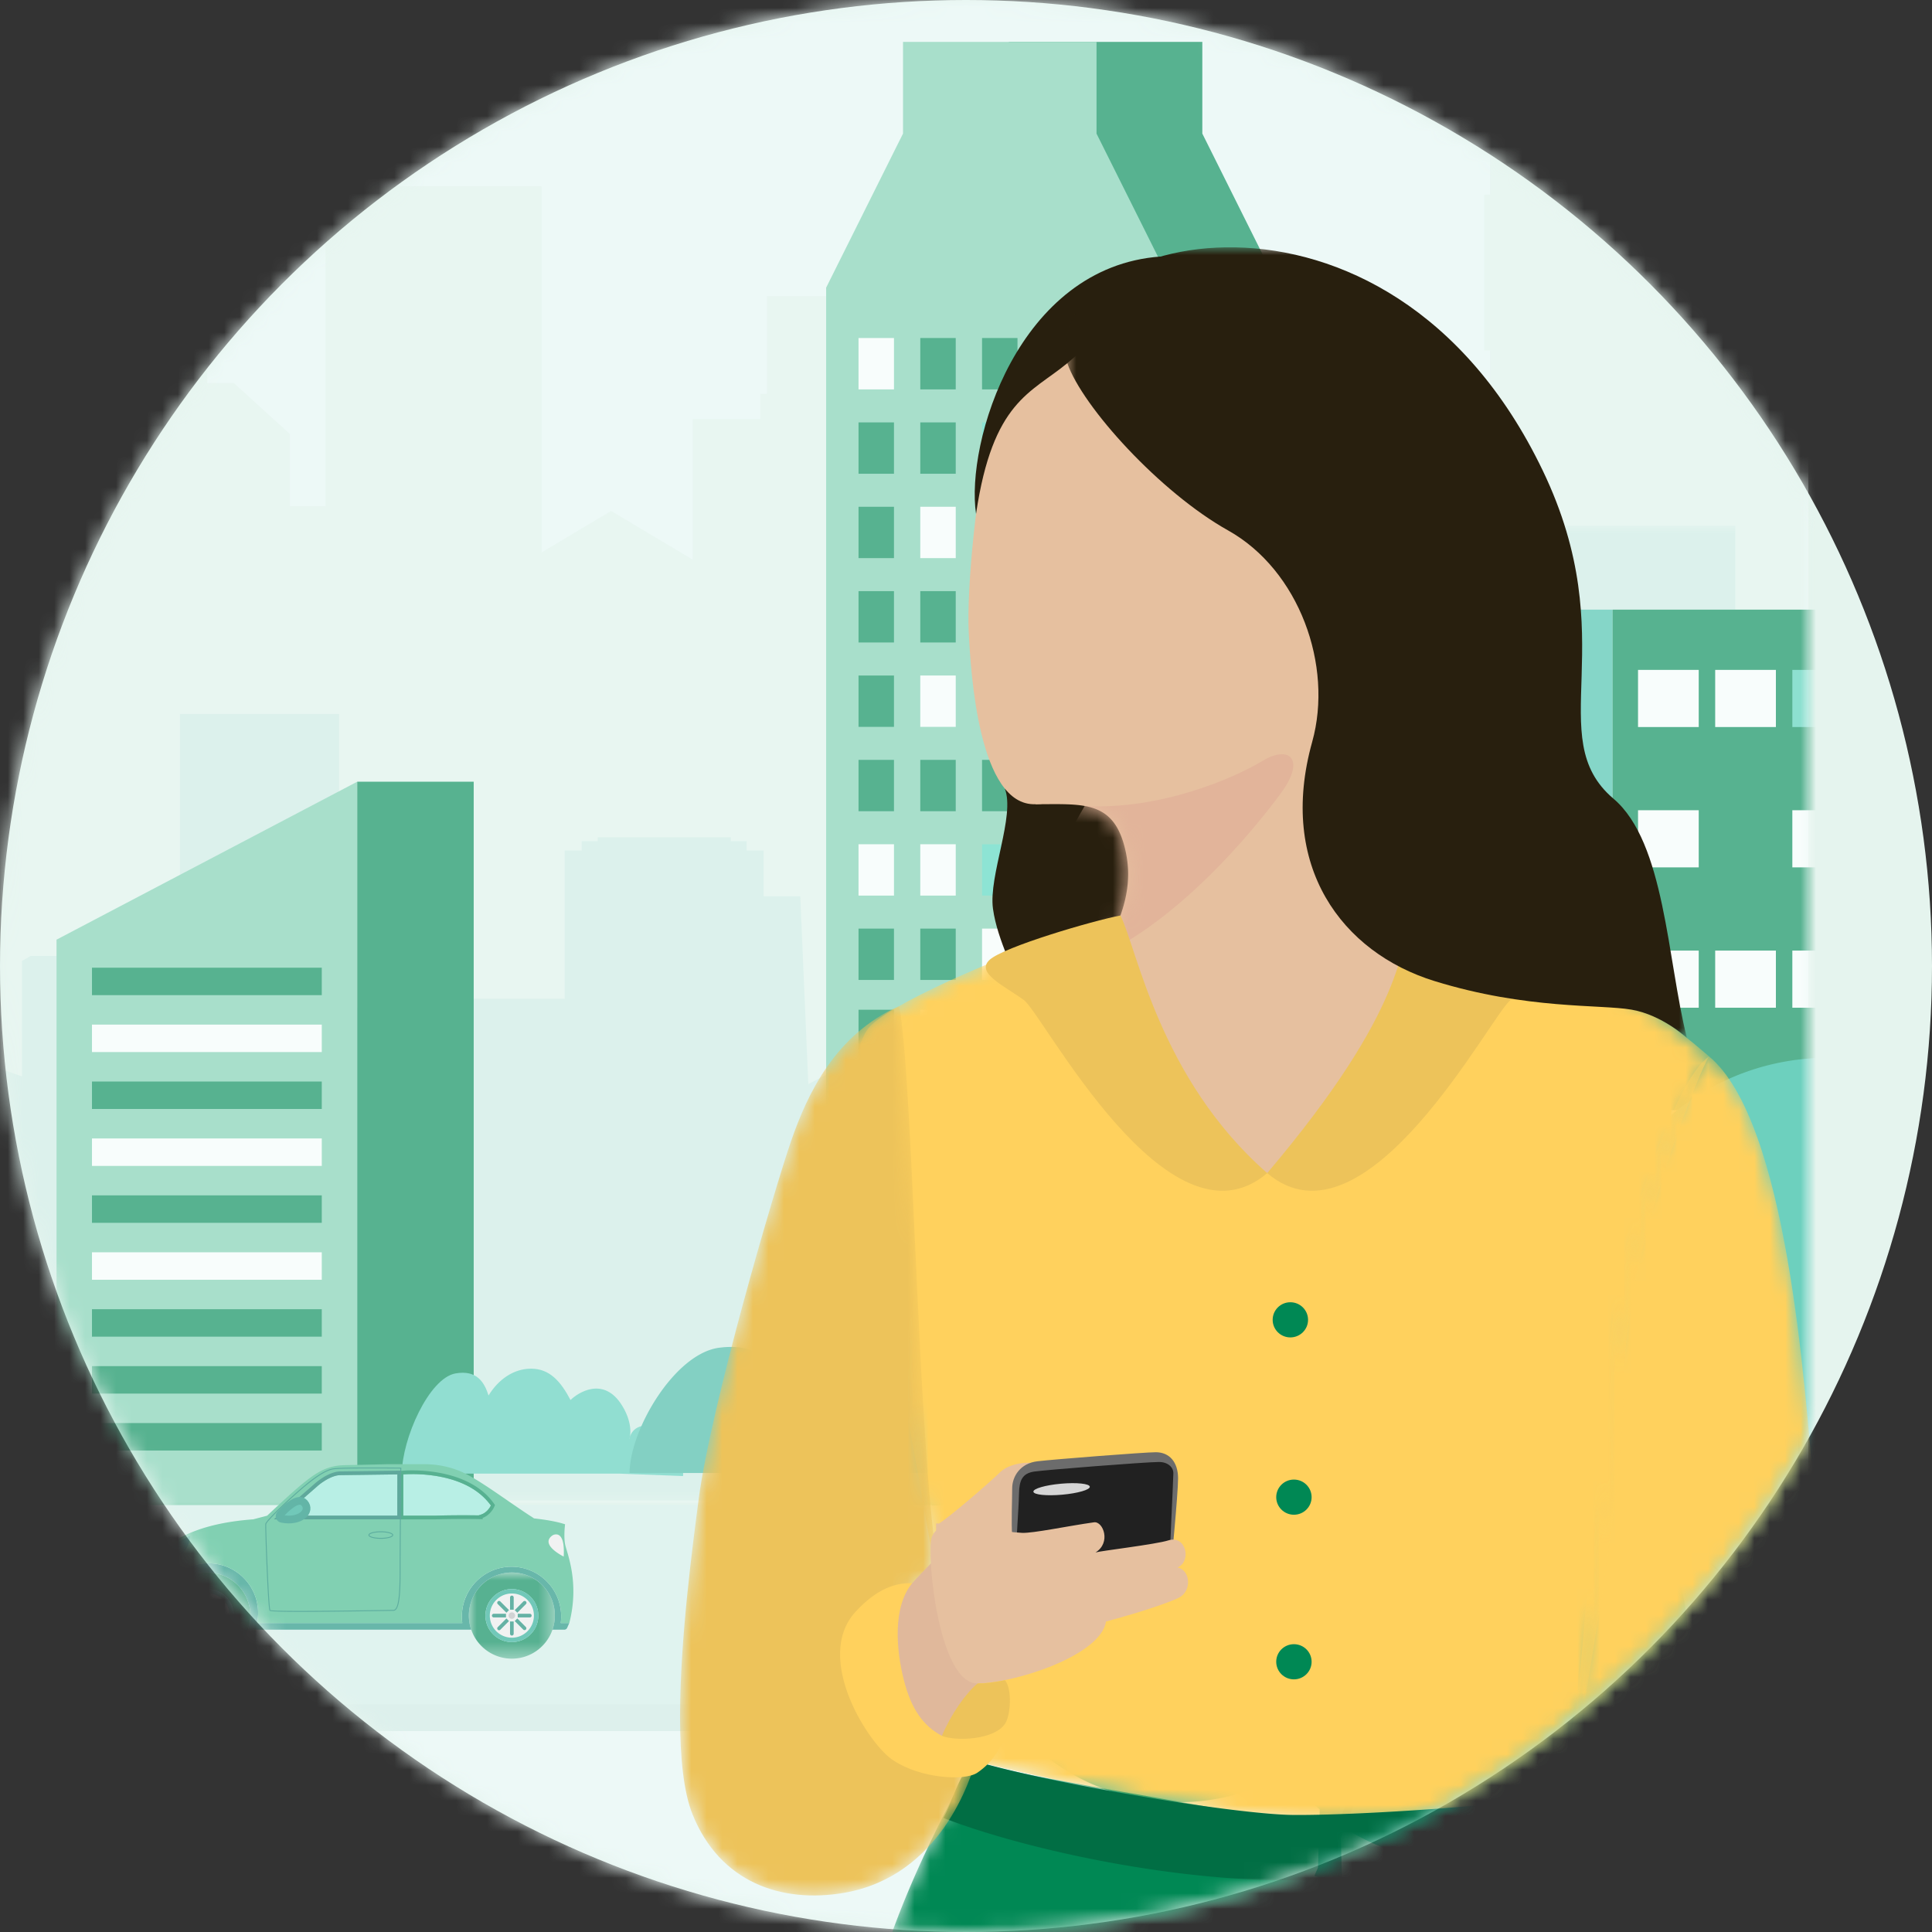
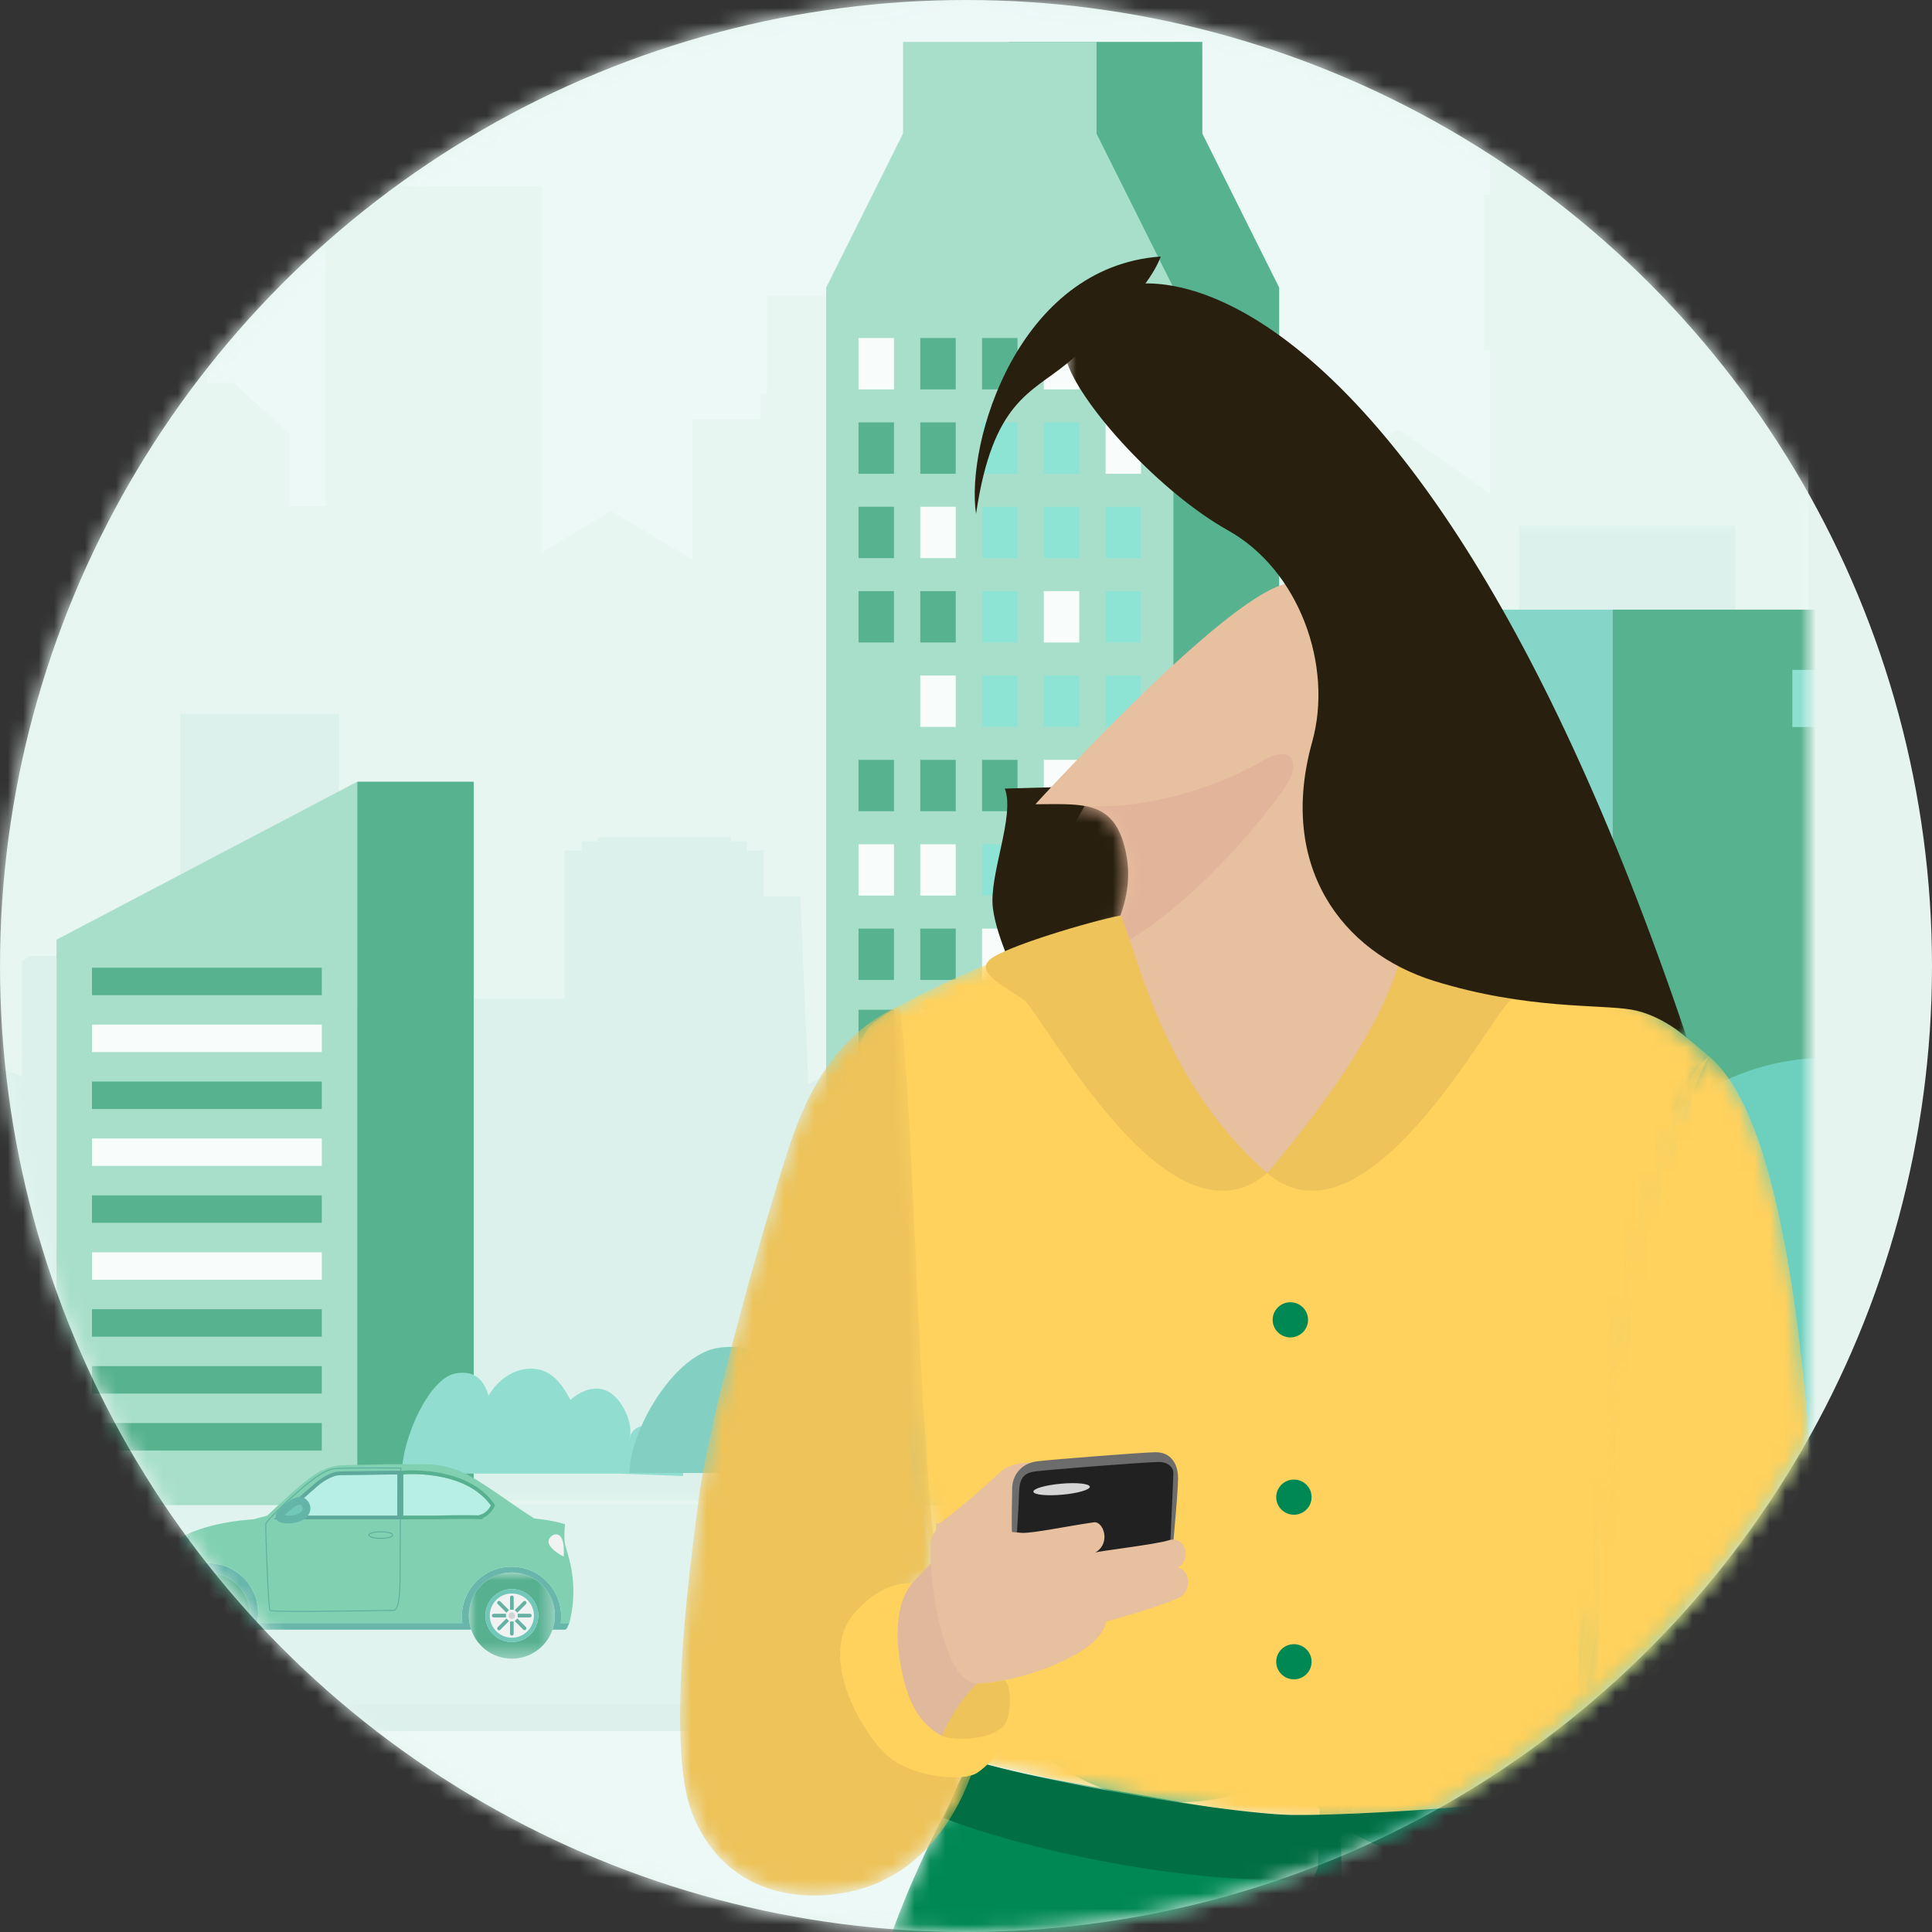
<svg xmlns="http://www.w3.org/2000/svg" xmlns:xlink="http://www.w3.org/1999/xlink" width="125" height="125" viewBox="0 0 125 125">
  <rect x="0" y="0" width="125" height="125" fill="#333333" stroke="none" />
  <defs>
    <path id="ysyt1jir0c" d="M0 0h312v165H0z" />
    <path id="o6itwuhcze" d="M0 0h470.747v63.373H0z" />
    <path id="b0rg62fczg" d="M0 0h5.562v5.575H0z" />
    <path d="M1.675 27.885c-.59 6.436-1.767 29.349-1.67 33.151.1 3.803.688 17.843.688 19.306 2.061.195 10.994.195 10.994.195-.098-5.168 4.103-25.769 5.006-28.861 1.728-5.918.55-7.673.255-10.208-.294-2.535-1.924-24.015-2.709-27.428C13.454 10.628 10.705 1.56 8.448 0 3.37 4.222 2.263 21.45 1.675 27.885" id="lm25ti3hri" />
    <path d="M14.037 1.166C9.914 2.043 5.202 4.578 0 9.063c.59.878 5.399 12.48 5.497 20.866.098 8.385 2.746 20.965 3.433 26.816 1.767.78 12.862 2.24 17.77 1.752 4.908-.488 15.901-2.535 21.006-3.9 1.178-4.486 6.479-35.978 7.166-39.683.687-3.706.465-6.817-.687-7.898-1.767-1.658-9.522-4.973-14.136-6.338C38.394.188 35.111 0 31.39 0 24.733 0 16.68.603 14.036 1.166" id="h1owjxixlk" />
    <path d="M12.366.144c-2.618 1.82-2.591 3.507-2.46 5.328.13 1.82-.68 8.713-1.074 10.663-.408 2.028-3.165 3.875-4.696 5.026-.898.676-2.11 1.07-2.945 1.738-4.715 3.774 5.943 12.256 8.204 14.205 1.046.902 2.284 1.836 3.66 1.675.479-.055.906-.239 1.297-.51.337-.235.745-.313 1.127-.475a6.98 6.98 0 0 0 2.242-1.517c.738-.748 1.294-1.65 1.899-2.508.412-.584.855-1.154 1.389-1.634.507-.457 1.109-.693 1.625-1.143 1.607-1.401 3.922-3.968 2.82-6.277-1.178-2.47-2.486-4.68-1.7-7.67.784-2.99 2.747-2.73 5.758-2.73 0 0-13.006-14.315-16.624-14.315a.895.895 0 0 0-.522.144" id="p9uqwupv5m" />
    <path d="M29.55 3.558c.06.18.12.385.177.611-.927.022-1.855.02-2.781-.013a7.474 7.474 0 0 1-.237-.012c.028-.086.057-.168.086-.244-.84-.008-1.633-.017-2.386-.028a6.782 6.782 0 0 0-1.317-.02c-7.199-.122-10.244-.412-13.085-1.467C6.697 8.19 2.985 14.17.812 25.2c-2.173 11.029.623 38.092 1.342 43.883.718 5.791 8.74 66.695 8.816 69.333 2.728.513 12.298-.326 13.715-1.237.444-9.741-.4-36.259-.681-40.859-.212-3.46.366-29.136.48-43.072.147-1.932.35-3.861.625-5.78.042-.3.12-.596.23-.878.398-1.02 1.223-1.852 2.386-2.008 1.42-.19 2.9.818 3.234 2.2.128.53.13 1.136.13 1.727-.536 13.435-1.16 41.114-1.546 44.702-.49 4.583-3.091 34.09-3.091 43.84 1.374.975 10.895 2.243 13.644 1.853.196-2.633 11.534-66.169 12.516-71.921.981-5.753 5.006-32.664 3.337-43.779C54.28 12.09 50.844 5.948 47.802 0c-3.338 1.072-8.443 1.755-18.251 3.558" id="68haou6omo" />
    <path d="M2.716 35.143s-.156 1.601.991 2.198c1.148.597 2.15 2.384 2.248 3.651.098 1.268-2.422 4.32-5.955 7.44.392 1.657 2.421 7.868 8.605 8.94 4.072.707 8.05-.681 9.816-5.07.592-1.467.807-3.743.81-6.29v-.103c-.006-4.978-.81-10.961-1.202-13.984-.785-6.046-4.908-20.086-5.988-23.206C10.96 5.6 9.155 1.826 5.05 0c-.884 4.778-1.157 26.367-2.334 35.143" id="g2fk7vg1nq" />
    <path id="zv010re31s" d="M0 0h40.198v51.15H0z" />
    <path d="M8.678.067C7.802.28 6.762.631 5.34.701 4.62.737 2.34.251.678.02.096-.062-.444 1.318.56 1.957c1.491.487 4.423 1.205 5.663 1.426 1.143.202 4.142-.306 5.028-1.132.017-.6-.008-1.051-.071-1.257C10.947.335 10.078 0 9.275 0c-.207 0-.41.022-.597.067" id="o24f6fy2fu" />
    <path d="M.528 1.805a.761.761 0 0 0-.193.061c1.657.686 9.652 2.38 10.672 2.45 1.08.073 4.445.22 5.18-.17.183-1.081.284-2.136.312-2.944-.342.025-1.126.19-1.964.354-1.036.203-2.154.406-2.62.347-.689-.088-4.2-.82-6.352-1.287.073.078.162.15.266.214C5.534.733 1.934.31 1.117.05A1.015 1.015 0 0 0 .812 0C-.094 0-.316 1.452.528 1.805" id="oczxdidvtw" />
    <path d="M.687 0C-.147.147-.27 1.511.589 1.95c.351.18 1.824.765 4.72 1.545 1.071.284 5.169 1.575 6.642 1.624 1.472.049 3.393-.047 3.782-.218.194-.587.355-1.23.486-1.88.012-.432-.042-.77-.195-.779-.159-.009-.737.01-1.457.03-1.172.03-2.722.061-3.45-.03-1.178-.146-4.124-.755-4.835-.926C5.57 1.146 1.292.226.687 0" id="jaag3qtphy" />
    <circle id="saoilljjea" cx="62.5" cy="62.5" r="62.5" />
  </defs>
  <g fill="none" fill-rule="evenodd">
    <mask id="il0k2u3wrb" fill="#fff">
      <use xlink:href="#saoilljjea" />
    </mask>
    <use fill="#E5F4EE" xlink:href="#saoilljjea" />
    <g mask="url(#il0k2u3wrb)">
      <g transform="translate(-195 -20)">
        <mask id="e7637ir11d" fill="#fff">
          <use xlink:href="#ysyt1jir0c" />
        </mask>
        <use fill="#EDF9F7" xlink:href="#ysyt1jir0c" />
        <g mask="url(#e7637ir11d)">
          <path fill="#E0F3EF" d="M0 117.237h327.6V132H0z" />
          <path fill="#000" opacity=".012" d="M0 130.264h327.6V132H0z" />
          <g opacity=".631">
            <path fill="#E5F4EE" d="M-72.785 7.273V57.55h-7.792V29.957h-15.628v38.62h-13.862v48.803h485.578V67.34h-3.453V26.974h-15.663V41.3h-1.018v1.647h-1.101v1.834h-1.72l-3.62 3.293v4.682h-2.31V20.14H332.64v35.605l-9.77.071v-8.706h-4.37v-1.624h-.428V29.35h-12.14v-.235h-.379v-5.241l-.737-.804h-12.688l-.724.801v8.726h-.378v10.075h.378v9.299l-1.166-.871-4.767-3.335-1.306.935v-.706l-.58.449v.655l-2.243 1.557-2.237-1.557v-.653l-.58-.45v.704l-1.307-.934-4.75 3.335-1.183.847V33.68l-.723-.8h-12.689l-.723.8v5.246h-.377v.233h-12.158v6.329h-.426v1.624h-4.37v9.094l-5.279-3.148-4.491 2.678v-23.68h-13.986v20.7h-2.31v-4.681l-3.622-3.293h-1.718v-1.834h-1.101V41.3h-1.002v-4.705h-6.827v12.027h-11.545v18.427h-10.5v-4.126h-4.2v4.126h-2.84v-7.546h-7.78v12.296h-8.243V44.91h-8.708v22.265h-7.573v-8.85h-4.565V36.3h-14.348v30.873h-7.014V54.98l-10.016 12.64v9.1h-8.126V52.771H81.599V40.081h-8.988v13.17H67.78V23.346H55.2v28.468H43.126v12.453h-5.876v8.62h-9.264v-26.82H16.623V57.55H11.3V14.937H1.336v12.92l-5.307 5.316v16.9h-8.751v7.476h-14.83V23.346h-11.675v19.848h-11.565V30.16h-7.654V7.273z" />
            <g transform="translate(-95.236 54.007)">
              <mask id="wujfkyhhqf" fill="#fff">
                <use xlink:href="#o6itwuhcze" />
              </mask>
              <path d="m464.588 13.89-.723.486v11.071l-1.183-.513-4.75-2.021-1.307.566v-.427l-.58.273v.396l-2.238.943-2.242-.943v-.397l-.58-.272v.427l-1.306-.566-4.767 2.02-1.166.529v-5.636h.378v-6.105h-.378V8.43l-.724-.485h-12.688l-.738.487v3.177h-.378v.142h-12.14v9.78h-.426v.984h-4.371v5.277l-9.77-.043V0h-13.985v25.938h-2.312V23.1l-3.619-1.996h-1.72v-1.111h-1.1v-.998h-1.02v-8.682h-15.661v24.463h-5.448v-7.691l.264-.164a6.29 6.29 0 0 0-.47-.265c-.194-.106-.352-.195-.527-.27-1.232-.575-2.705-.94-4.273-1.064a3.71 3.71 0 0 1-.137-.006 1.632 1.632 0 0 0-.126-.006c-.325-.029-.615-.029-.92-.029-2.504 0-4.784.568-6.428 1.573h.143l.015.476v7.426l-2.653 1.378-.521-12.15h-2.373V21.02h-1.1v-.599h-1.019v-.256h-8.614v.256h-1.035v.599h-1.1v9.594h-9.36v-.243h-.563v.243h-2.72l-1.952 1.375v-19.8h-10.295v15.654h-9.666l-.562.327v7.471c-4.821-1.822-10.03-2.182-15.594.01V24.158l-.56-.328h-9.834l-.572.329v2.143c-9.702.097-7.971.097-9.702.097v6.6h-.33v.663h-3.388v3.561l-7.572-.029V18.468h-10.84v17.503h-1.791v-1.915l-2.805-1.347h-1.333v-.75h-.853v-.673h-.79v-5.86h-12.139v16.51h-4.221v-5.191l.204-.11a4.85 4.85 0 0 0-.364-.179c-.15-.072-.273-.131-.409-.182-.955-.388-2.096-.635-3.312-.718a5.47 5.47 0 0 1-.203-.009c-.253-.018-.477-.018-.714-.018-1.94 0-3.708.382-4.981 1.06h.11l.013.321v5.012l-2.057.93-.404-8.2h-1.839v-2h-.853v-.404h-.79v-.173h-6.676v.173h-.802v.403h-.853v6.475h-7.254v-.163h-.436v.163h-2.11l-1.512.927v-13.36h-7.084V14.162h-6.09l-.716.419v9.533l-19.898.012V9.461l-.716-.419h-12.547l-.73.42v2.736h-.374v.122h-12.006v8.422h-.422v.846h-4.322v4.544l-9.662-.037V2.2H85.689v22.334h-2.286v-2.442l-3.579-1.72h-1.701v-.956h-1.089v-.86h-1.007V11.08h-15.49v21.065H55.15v-6.623l.261-.14a6.536 6.536 0 0 0-.464-.228c-.193-.092-.35-.168-.521-.233-1.22-.496-2.676-.81-4.227-.916-.002 0-.084-.002-.135-.006-.04-.002-.08-.005-.124-.005-.323-.025-.609-.025-.911-.025-2.476 0-4.73.489-6.357 1.355h.14l.017.41v6.394l-2.625 1.186-.515-10.461h-2.346v-2.554h-1.089v-.515h-1.008v-.22h-8.518v.22h-1.024v.515h-1.088v8.261h-9.257v-.208h-.557v.208h-2.69l-1.93 1.185V12.697H0v50.676h301.882v-.295h168.866V13.891h-6.16z" fill="#B3E0D7" opacity=".6" mask="url(#wujfkyhhqf)" />
            </g>
            <path fill="#008854" d="M272.79 28.643v-5.934h-12.52v5.934l-4.974 9.968v78.77h22.467V38.61z" />
            <path fill="#81D0B2" d="M265.944 28.643h-12.519l-4.974 9.968v78.77h22.468V38.61zM253.425 28.642h12.52V22.71h-12.52z" />
            <g>
              <path fill="#FFF" d="M250.546 45.194h2.294V41.87h-2.294zM262.534 45.194h2.294V41.87h-2.294zM266.53 50.652h2.293v-3.323h-2.293zM254.542 56.11h2.294v-3.322h-2.294zM262.534 61.569h2.294v-3.323h-2.294zM254.542 67.028h2.294v-3.322h-2.294zM262.534 72.486h2.294v-3.322h-2.294zM250.546 77.945h2.294v-3.322h-2.294zM254.542 77.945h2.294v-3.322h-2.294zM262.534 77.945h2.294v-3.322h-2.294zM258.538 83.403h2.294v-3.322h-2.294zM266.53 83.403h2.293v-3.322h-2.293zM254.542 88.651h2.294V85.33h-2.294zM262.534 88.651h2.294V85.33h-2.294zM254.542 94.11h2.294v-3.323h-2.294zM262.534 94.11h2.294v-3.323h-2.294zM266.53 94.11h2.293v-3.323h-2.293zM258.538 99.568h2.294v-3.322h-2.294zM250.546 105.026h2.294v-3.322h-2.294zM266.53 105.026h2.293v-3.322h-2.293zM258.538 110.485h2.294v-3.322h-2.294zM262.534 110.485h2.294v-3.322h-2.294z" />
              <path fill="#008854" d="M254.542 45.194h2.294V41.87h-2.294zM258.538 45.194h2.294V41.87h-2.294z" />
              <path fill="#56D8BF" d="M266.53 45.194h2.293V41.87h-2.293z" />
              <path fill="#008854" d="M250.546 50.652h2.294v-3.323h-2.294zM254.542 50.652h2.294v-3.323h-2.294z" />
              <path fill="#56D8BF" d="M258.538 50.652h2.294v-3.323h-2.294zM262.534 50.652h2.294v-3.323h-2.294z" />
              <path fill="#008854" d="M250.546 56.11h2.294v-3.322h-2.294z" />
              <path fill="#56D8BF" d="M258.538 56.11h2.294v-3.322h-2.294zM262.534 56.11h2.294v-3.322h-2.294zM266.53 56.11h2.293v-3.322h-2.293z" />
              <path fill="#008854" d="M250.546 61.569h2.294v-3.323h-2.294zM254.542 61.569h2.294v-3.323h-2.294z" />
              <path fill="#56D8BF" d="M258.538 61.569h2.294v-3.323h-2.294zM266.53 61.569h2.293v-3.323h-2.293z" />
-               <path fill="#008854" d="M250.546 67.028h2.294v-3.322h-2.294z" />
              <path fill="#56D8BF" d="M258.538 67.028h2.294v-3.322h-2.294zM262.534 67.028h2.294v-3.322h-2.294zM266.53 67.028h2.293v-3.322h-2.293z" />
              <path fill="#008854" d="M250.546 72.486h2.294v-3.322h-2.294zM254.542 72.486h2.294v-3.322h-2.294zM258.538 72.486h2.294v-3.322h-2.294z" />
              <path fill="#56D8BF" d="M266.53 72.486h2.293v-3.322h-2.293zM258.538 77.945h2.294v-3.322h-2.294zM266.53 77.945h2.293v-3.322h-2.293z" />
              <path fill="#008854" d="M250.546 83.403h2.294v-3.322h-2.294zM254.542 83.403h2.294v-3.322h-2.294z" />
              <path fill="#56D8BF" d="M262.534 83.403h2.294v-3.322h-2.294z" />
              <path fill="#008854" d="M250.546 88.651h2.294V85.33h-2.294z" />
              <path fill="#56D8BF" d="M258.538 88.651h2.294V85.33h-2.294zM266.53 88.651h2.293V85.33h-2.293zM250.546 94.11h2.294v-3.323h-2.294zM258.538 94.11h2.294v-3.323h-2.294zM250.546 99.568h2.294v-3.322h-2.294zM254.542 99.568h2.294v-3.322h-2.294zM262.534 99.568h2.294v-3.322h-2.294zM266.53 99.568h2.293v-3.322h-2.293zM254.542 105.026h2.294v-3.322h-2.294zM258.538 105.026h2.294v-3.322h-2.294zM262.534 105.026h2.294v-3.322h-2.294zM250.546 110.485h2.294v-3.322h-2.294zM254.542 110.485h2.294v-3.322h-2.294zM266.53 110.485h2.293v-3.322h-2.293z" />
            </g>
            <g>
              <path fill="#81D0B2" d="M218.113 117.38h-19.456V80.796l19.456-10.22z" />
              <path fill="#008854" d="M218.113 117.38h7.535V70.576h-7.535z" />
              <g>
                <path fill="#FFF" d="M200.951 88.068h14.868v-1.776h-14.868zM200.951 95.434h14.868v-1.776h-14.868zM200.951 102.8h14.868v-1.777h-14.868z" />
                <path fill="#008854" d="M200.951 84.386h14.868V82.61h-14.868zM200.951 91.751h14.868v-1.776h-14.868zM200.951 99.117h14.868V97.34h-14.868zM200.951 106.482h14.868v-1.776h-14.868zM200.951 110.165h14.868v-1.776h-14.868zM200.951 113.848h14.868v-1.776h-14.868z" />
              </g>
            </g>
            <g>
              <path fill="#49C1AC" d="M287.004 117.38h12.332V59.444h-12.332z" />
              <path fill="#008854" d="M299.335 117.38h26.475V59.444h-26.475z" />
              <g fill="#54D6BD">
                <path d="M291.366 66.442h2.409v-2.777h-2.409zM291.366 75.659h2.409v-2.777h-2.409zM291.366 84.876h2.409V82.1h-2.409zM291.366 94.93h2.409v-2.776h-2.409zM291.366 104.148h2.409v-2.777h-2.409zM291.366 113.365h2.409v-2.777h-2.409z" />
              </g>
              <path fill="#56D1B9" d="M310.964 67.039h3.927v-3.697h-3.927z" />
              <path fill="#008854" d="M305.972 76.119h3.928v-3.697h-3.928z" />
              <path fill="#56D1B9" d="M315.955 76.119h3.927v-3.697h-3.927zM315.955 85.199h3.927v-3.696h-3.927zM305.972 95.528h3.928v-3.696h-3.928zM310.964 95.528h3.927v-3.696h-3.927zM300.98 104.608h3.927v-3.697h-3.927zM315.955 104.608h3.927v-3.697h-3.927z" />
-               <path fill="#FFF" d="M300.98 67.039h3.927v-3.697h-3.927zM305.972 67.039h3.928v-3.697h-3.928zM315.955 67.039h3.927v-3.697h-3.927zM300.98 76.119h3.927v-3.697h-3.927zM310.964 76.119h3.927v-3.697h-3.927zM300.98 85.199h3.927v-3.696h-3.927zM305.972 85.199h3.928v-3.696h-3.928zM310.964 85.199h3.927v-3.696h-3.927zM300.98 95.528h3.927v-3.696h-3.927zM315.955 95.528h3.927v-3.696h-3.927zM305.972 104.608h3.928v-3.697h-3.928zM310.964 104.608h3.927v-3.697h-3.927zM300.98 113.688h3.927v-3.696h-3.927zM305.972 113.688h3.928v-3.696h-3.928zM310.964 113.688h3.927v-3.696h-3.927zM315.955 113.688h3.927v-3.696h-3.927z" />
            </g>
          </g>
          <path d="M221 115.342c.013-2.267 1.759-6.183 3.475-6.483 1.406-.246 1.875.615 2.134 1.428.647-1.056 1.638-1.734 2.75-1.734 1.204 0 1.917.821 2.554 2.028.441-.442 2.136-1.595 3.343.369.781 1.27.469 2.172.469 2.172s.062-.901 1.188-.901c2.524 0 2.28 3.279 2.28 3.279l-4.145-.158H221z" fill="#91DED1" />
          <path d="M235.733 115.303c.023-2.834 2.932-7.729 5.792-8.104 2.344-.307 3.126.769 3.557 1.785a5.9 5.9 0 0 1 4.584-2.168c2.006 0 3.194 1.027 4.255 2.535.736-.553 3.56-1.994 5.573.461 1.302 1.589.781 2.716.781 2.716s.104-1.127 1.98-1.127c4.206 0 3.801 4.099 3.801 4.099l-6.91-.197h-23.413z" fill="#83D0C3" />
          <path d="M230.751 119.334s.831-.5.72 1.377c0 0-1.593-.773-.72-1.377" fill="#F1F2F2" />
          <g transform="translate(225.336 121.741)">
            <mask id="dcgkhw7nxh" fill="#fff">
              <use xlink:href="#b0rg62fczg" />
            </mask>
            <path d="M5.562 2.787c0 .32-.054.627-.154.913a2.778 2.778 0 0 1-5.254 0A2.785 2.785 0 0 1 2.782 0a2.784 2.784 0 0 1 2.78 2.787m-2.78 1.714c.943 0 1.71-.767 1.71-1.714 0-.945-.767-1.713-1.71-1.713-.945 0-1.71.768-1.71 1.713 0 .947.765 1.714 1.71 1.714" fill="#57B191" mask="url(#dcgkhw7nxh)" />
          </g>
          <path d="M228.118 126.242c-.945 0-1.71-.767-1.71-1.713 0-.946.765-1.714 1.71-1.714a1.713 1.713 0 0 1 0 3.427m0-.583a1.13 1.13 0 0 0 0-2.26 1.13 1.13 0 0 0 0 2.26" fill="#71C8B9" />
          <path d="M228.118 125.66a1.13 1.13 0 0 1 0-2.262 1.13 1.13 0 0 1 0 2.261" fill="#F1F2F2" />
          <path d="M205.341 125.009a3.216 3.216 0 0 1 2.987-3.861 3.215 3.215 0 0 1 3.306 3.861H224.911a3.217 3.217 0 0 1 .208-1.636c.028-.058.053-.117.078-.176a3.209 3.209 0 0 1 2.738-1.827 3.215 3.215 0 0 1 3.344 3.639h.554l-.136.309a.205.205 0 0 1-.188.123h-.765a2.784 2.784 0 0 0-2.627-3.7 2.785 2.785 0 0 0-2.627 3.7h-14.446a2.785 2.785 0 0 0-2.628-3.7 2.785 2.785 0 0 0-2.627 3.7h-1.318c-.088-.158-.137-.432-.137-.432H205.34z" fill="#68B7AA" />
          <path d="M208.417 121.741a2.785 2.785 0 0 1 2.627 3.7 2.78 2.78 0 0 1-5.41-.912 2.785 2.785 0 0 1 2.783-2.788m0 4.501c.944 0 1.71-.767 1.71-1.713 0-.946-.766-1.714-1.71-1.714-.945 0-1.71.768-1.71 1.714s.765 1.713 1.71 1.713" fill="#57B191" />
          <path d="M208.417 122.815c.944 0 1.71.768 1.71 1.714a1.711 1.711 0 1 1-3.42 0c0-.946.765-1.714 1.71-1.714m0 2.844a1.13 1.13 0 0 0 0-2.26 1.13 1.13 0 0 0 0 2.26" fill="#71C8B9" />
          <path d="M208.417 125.959a1.43 1.43 0 0 1-1.428-1.43c0-.79.64-1.43 1.428-1.43a1.43 1.43 0 0 1 0 2.86" fill="#F1F2F2" />
          <path d="M207.288 124.529a1.13 1.13 0 1 1 1.128 1.13 1.13 1.13 0 0 1-1.128-1.13" fill="#F1F2F2" />
          <path d="M231.472 120.711s-1.594-.773-.72-1.377c0 0 .83-.5.72 1.377zm-5.244-2.765-5.135.11v-2.615s3.756-.43 5.661 1.963c0 0-.153.357-.526.542zm.001.154v-.052h.001l-.001.052zm-.044.615zm-5.48-.654h-7.348l2.212-1.932a1.93 1.93 0 0 1 .131-.107c.402-.303.9-.58 1.341-.58h.98l2.69.04-.007 2.58zm-8.662 6.413c.089-.351.127-.722.108-1.102-.103-2.066-1.858-3.418-3.92-3.315h-.002.002c2.062-.103 3.817 1.249 3.92 3.315.019.38-.02.75-.108 1.102zm19.517-4.567c-.098-.53 0-1.286 0-1.286-.53-.176-1.256-.3-2.061-.387l.053.005-.083-.056c-1.616-1.038-3.524-2.51-4.698-2.996a5.973 5.973 0 0 0-2.306-.452h-2.459l-2.703.061a3.702 3.702 0 0 0-.816.102c-1.043.261-1.884.993-4.2 3.163v.002l-.912.24H211.346c-5.64.423-6.947 2.903-7.194 4.504-.05.516.016 1.374.016 1.374.085.537.166.828.166.828h1.007a3.216 3.216 0 0 1 2.987-3.861 3.215 3.215 0 0 1 3.306 3.861h13.276a3.215 3.215 0 0 1 3.025-3.639 3.215 3.215 0 0 1 3.344 3.639h.555c.686-2.679-.177-4.572-.274-5.102z" fill="#81D0B2" />
          <path d="M220.933 114.956h.03v.03l-.025 2.807-.004.49c-.008.983-.014 1.97-.016 2.615v.697c-.004 1.398-.04 2.624-.464 2.624-.076 0-.363.005-.798.012-2.333.037-3.94.053-5.033.055h-.188c-1.524 0-1.96-.032-1.994-.08-.062-.088-.138-1.58-.19-2.816a112.85 112.85 0 0 1-.087-2.598v-.137c0-.034.002-.055.003-.063.034-.152.693-.833 1.64-1.695 1.027-.934 2.076-1.81 2.784-1.896.318-.038 1.154-.052 2.009-.055h1.042c.718.003 1.277.01 1.29.01zm-1.511.05h-.801c-.86.003-1.705.016-2.023.055-.693.083-1.78.997-2.75 1.88-1.02.928-1.597 1.55-1.622 1.664a.463.463 0 0 0-.003.054v.119c.005.4.038 1.434.087 2.6.084 1.97.148 2.736.18 2.795.062.036.687.05 1.557.053h.693a419.62 419.62 0 0 0 4.915-.055c.435-.007.723-.012.799-.012.334 0 .392-1.076.402-2.234l.002-.368v-.366c0-.567.006-1.604.014-2.67l.005-.533c.01-1.418.023-2.757.025-2.972-.14-.002-.753-.009-1.48-.01zm.216 4.07c.39 0 .803.085.803.242 0 .158-.414.242-.803.242-.388 0-.8-.084-.8-.242 0-.157.412-.242.8-.242zm0 .06c-.459 0-.74.106-.74.182s.281.182.74.182c.46 0 .743-.106.743-.182s-.283-.182-.743-.182z" fill="#5DAD9F" />
          <path d="M208.417 124.739a.21.21 0 1 1 0-.42.21.21 0 0 1 0 .42" fill="#D1D3D4" />
          <path d="M208.535 124.147h-.237v-.792a.118.118 0 1 1 .237 0v.792zm-.304.028-.168.167-.558-.56a.119.119 0 0 1 .167-.167l.559.56zm-.196.235v.237h-.79a.118.118 0 0 1 0-.237h.79zm.028.305.168.167-.559.56a.118.118 0 0 1-.167-.168l.558-.56zm.235.196h.237v.791a.118.118 0 0 1-.237 0v-.791zm.304-.029.168-.167.558.56a.119.119 0 0 1-.167.167l-.559-.56zm.196-.235v-.237h.79a.119.119 0 0 1 0 .237h-.79zm-.028-.305-.168-.167.56-.56a.118.118 0 0 1 .167.168l-.56.56z" fill="#65B2A5" />
          <path d="M228.117 125.959a1.43 1.43 0 0 1-1.427-1.43c0-.79.639-1.43 1.427-1.43s1.427.64 1.427 1.43c0 .79-.639 1.43-1.427 1.43" fill="#F1F2F2" />
          <path d="M228.117 124.739a.21.21 0 1 1 0-.42.21.21 0 0 1 0 .42" fill="#D1D3D4" />
          <path d="M228.235 124.147H228v-.792a.118.118 0 0 1 .236 0v.792zm-.304.028-.167.167-.559-.56a.118.118 0 1 1 .167-.168l.56.56zm-.195.235v.237h-.79a.118.118 0 0 1 0-.237h.79zm.028.305.167.167-.559.56a.118.118 0 1 1-.167-.167l.559-.56zm.235.196h.236v.791a.118.118 0 0 1-.236 0v-.791zm.304-.029.167-.167.559.56a.119.119 0 0 1-.168.167l-.558-.56zm.195-.235v-.237h.79a.119.119 0 0 1 0 .237h-.79zm-.028-.305-.167-.167.559-.56a.118.118 0 1 1 .167.168l-.559.56z" fill="#65B2A5" />
          <path d="M207.288 119.374s-1.86.701-1.995 2.148c0 0 2.025-.768 1.995-2.148" fill="#63B5A7" />
          <path d="M221.093 115.394s3.963-.371 5.661 2.01c0 0-.216.507-.764.627v.013c-1.568-.025-2.804.017-2.804.017h-2.093v-2.667zm-7.455 2.667h-.28l2.21-1.932c.043-.038.087-.073.132-.107.402-.303.9-.58 1.341-.58l3.67-.048-.007 2.667h-7.066z" fill="#B8EFE5" />
          <path d="M221.681 115.133c-.37 0-.6.021-.61.022l-.217.02V118.302h2.341c.007 0 .748-.025 1.794-.025.337 0 .673.002.998.008l.243.003v-.079c.522-.203.735-.687.744-.71l.053-.123-.078-.11c-1.372-1.924-4.141-2.132-5.268-2.132m0 .24c1.168 0 3.778.216 5.073 2.031 0 0-.216.507-.764.627v.013a64.52 64.52 0 0 0-1.001-.008c-1.062 0-1.803.025-1.803.025h-2.093v-2.667s.224-.02.588-.02" fill="#57B191" />
          <path d="m220.95 115.151-.243.003-3.669.047c-.534 0-1.1.342-1.481.63a2.11 2.11 0 0 0-.147.119l-2.21 1.93-.482.421H220.944v-.239l.006-2.667v-.244zm-.24.243-.006 2.667h-7.346l2.21-1.932c.043-.038.087-.073.132-.107.402-.303.9-.58 1.341-.58l3.67-.048z" fill="#5FA89C" />
          <path d="M214.688 117.236c.483.537-.266 1.274-1.465 1.029-.13-.027-.179-.186-.09-.285.36-.4 1.16-1.182 1.555-.744" stroke="#63B5A7" stroke-width=".5" fill="#71C8B9" stroke-linejoin="round" />
          <g>
            <path d="M282.57 100.023a.465.465 0 0 1-.464.464h-5.646a.464.464 0 0 1 0-.928h5.646c.257 0 .465.206.465.464m26.58-.347a.674.674 0 0 0-.673-.676h-20.863c-1.06 0-1.919.862-1.919 1.924h23.456v-1.248z" fill="#63B1A4" />
            <path d="M357.985 101.417a3.3 3.3 0 0 0-2.737-1.457h-85.631a5.405 5.405 0 0 0-4.642 2.638c-.056.088-.107.18-.156.273-.219.42-.386.88-.492 1.36l-2.113 9.728a20.418 20.418 0 0 0-.414 2.858c-.023.282-.035.562-.048.844-.02.664-.013 1.323.03 1.984l.079 1.332a2.844 2.844 0 0 0 .387 1.261c.033.058.071.116.107.172l.055.082c.023.024.044.053.067.079.046.061.095.117.146.173.052.054.103.11.16.16.065.06.133.118.207.171a2.846 2.846 0 0 0 1.714.577h85a20.53 20.53 0 0 0 6.443-1.035l.38-.125.207-.07a2.649 2.649 0 0 0 1.823-2.52v-16.62c0-.692-.21-1.332-.572-1.865" fill="#70C8B9" />
            <path d="M264.82 102.871a.649.649 0 0 1 .64.75l-1.768 11.362a1.604 1.604 0 0 1-1.585 1.36h-.268c.077-.802.203-1.595.374-2.383l2.113-9.728c.106-.481.275-.94.493-1.36zm7.34-1.077v11.314l-7.34 3.234 1.744-11.46a2.911 2.911 0 0 1 2.295-2.416l3.3-.672zm1.356 7.814h12.065v-7.813h-12.065v7.813zm14.213 0h10.638v-7.813h-10.638v7.813zm23.565 0h10.637v-7.813h-10.637v7.813zm-1.146-7.813v7.813h-10.636v-7.813h10.636zm12.93 7.813h10.636v-7.813h-10.636v7.813zm11.782 0h10.636v-7.813H334.86v7.813zm22.419 0h-10.637v-7.814h8.878a1.76 1.76 0 0 1 1.759 1.762v6.051zM262.69 118.262v3.041a.51.51 0 0 1-.377.499c-.242-.566-.391-1.346-.391-2.208 0-.726.107-1.39.284-1.92a.598.598 0 0 1 .485.588" fill="#BDE8E1" />
            <path d="M266.008 101.417h-2.332a2.84 2.84 0 0 0-2.068.886c-.54.57-.661 1.302-.626 2.036l.12 2.788h.377l.134-2.856c.072-.881.915-1.688 1.796-1.688h2.599v-1.166z" fill="#68BBAD" />
            <path d="M260.535 106.545a.82.82 0 0 0 .777.86h.01a.193.193 0 0 0 .202-.183l.144-2.886a.195.195 0 0 0-.183-.205l-.055-.001a.772.772 0 0 0-.811.736l-.084 1.68z" fill="#61AFA2" />
            <path d="M277.92 123.014a3.178 3.178 0 0 1-3.175 3.182 3.178 3.178 0 0 1-3.175-3.182 3.178 3.178 0 0 1 3.175-3.181 3.178 3.178 0 0 1 3.175 3.18" fill="#B1D9D2" />
            <path d="M274.742 126.085a3.068 3.068 0 0 1-3.062-3.074 3.067 3.067 0 0 1 3.068-3.068 3.066 3.066 0 0 1 3.062 3.073 3.068 3.068 0 0 1-3.068 3.069m.007-8.06a4.982 4.982 0 0 0-4.983 4.984 4.982 4.982 0 0 0 4.975 4.993 4.983 4.983 0 0 0 4.983-4.984 4.984 4.984 0 0 0-4.975-4.992" fill="#57A99B" />
            <path d="M276.666 123.014c0 1.063-.86 1.926-1.921 1.926a1.924 1.924 0 0 1-1.922-1.926c0-1.064.86-1.926 1.922-1.926 1.06 0 1.921.862 1.921 1.926" fill="#BDE8E1" />
            <path d="M316.67 116.222c-20.588 0-39.349-2.568-53.475-6.781l-.981 4.52c-.172.788-.298 1.58-.376 2.382h.002c-.017.158-.03.316-.039.475-.023.28-.036.562-.05.843-.018.664-.012 1.323.03 1.986l.08 1.33a2.871 2.871 0 0 0 .387 1.263c.033.058.073.115.108.172.02.028.037.053.054.08l.068.08c.045.062.094.117.146.171a2.773 2.773 0 0 0 .602.495c.432.262.939.414 1.479.414h5.108a4.977 4.977 0 0 0 4.928 4.351 4.979 4.979 0 0 0 4.939-4.351h61.249a4.98 4.98 0 0 0 4.93 4.351 4.98 4.98 0 0 0 4.944-4.391 20.483 20.483 0 0 0 4.679-.787c.223-.066.446-.136.665-.208l.38-.126.207-.067a2.653 2.653 0 0 0 1.823-2.523v-7.59c-12.166 2.478-26.516 3.911-41.887 3.911" fill="#000" opacity=".065" />
          </g>
          <g>
            <path d="M313.287 88.437c8.7 0 15.754 7.038 15.754 15.718 0 1.954-.358 3.824-1.01 5.55 5.376 2.501 9.102 7.943 9.102 14.252 0 8.68-7.053 15.717-15.753 15.717-5.18 0-9.776-2.494-12.647-6.344a15.085 15.085 0 0 1-7.598 2.039c-8.359 0-15.135-6.76-15.135-15.1 0-7.124 4.946-13.097 11.6-14.685-.044-.47-.066-.947-.066-1.429 0-8.68 7.053-15.718 15.753-15.718z" fill="#6DD0BE" />
            <path fill="#66C4B3" d="m310.265 140.56.263-.58.42-13.614-5.649-5.54 5.677 4.613.41-13.282.747 24.292 5.773-12.697-5.728 14.147.375 12.197h-2.336l.29-9.44z" />
            <g>
              <path d="M282.375 93.648c7.963 0 14.418 6.441 14.418 14.386 0 1.788-.327 3.5-.925 5.079 4.922 2.29 8.332 7.27 8.332 13.044 0 7.944-6.455 14.386-14.418 14.386-4.741 0-8.947-2.283-11.575-5.807a13.802 13.802 0 0 1-6.955 1.866c-7.65 0-13.852-6.187-13.852-13.82 0-6.52 4.526-11.986 10.615-13.44-.039-.43-.058-.867-.058-1.308 0-7.945 6.455-14.386 14.418-14.386z" fill="#49C1AC" />
              <path fill="#3CB19D" d="m280.038 141.365.236-.531.374-12.465-5.048-5.074 5.074 4.225.365-12.161.668 22.242 5.16-11.625-5.119 12.952.335 11.167h-2.088l.26-8.642z" />
            </g>
          </g>
          <g fill="#DBFCD9" opacity=".596">
            <path d="M313.037 24.25c-.249 0-.483.07-.69.195-.543-1.602-1.873-2.734-3.428-2.734-1.358 0-2.545.864-3.185 2.15-.161-.05-.33-.079-.504-.079-1.065 0-1.93 1.017-1.93 2.27h11.268c0-.994-.686-1.801-1.531-1.801" />
          </g>
        </g>
      </g>
    </g>
    <g mask="url(#il0k2u3wrb)">
      <g transform="matrix(-1 0 0 1 119.024 68.349)">
        <mask id="dyofwp5bjj" fill="#fff">
          <use xlink:href="#lm25ti3hri" />
        </mask>
        <path d="M1.675 27.885c-.59 6.436-1.767 29.349-1.67 33.151.1 3.803.688 17.843.688 19.306 2.061.195 10.994.195 10.994.195-.098-5.168 4.103-25.769 5.006-28.861 1.728-5.918.55-7.673.255-10.208-.294-2.535-1.924-24.015-2.709-27.428C13.454 10.628 10.705 1.56 8.448 0 3.37 4.222 2.263 21.45 1.675 27.885" fill="#FFD15D" mask="url(#dyofwp5bjj)" />
      </g>
      <path d="M65.011 51.021c.687 1.755-1.06 5.627-.766 7.772.294 2.145 1.57 4.193 1.472 5.07 3.927-2.047 8.514-4.63 8.514-4.63l-1.348-8.435-7.872.223z" fill="#281F0E" />
      <g transform="matrix(-1 0 0 1 110.577 59.285)">
        <mask id="1bejb15n7l" fill="#fff">
          <use xlink:href="#h1owjxixlk" />
        </mask>
        <path d="M14.037 1.166C9.914 2.043 5.202 4.578 0 9.063c.59.878 5.399 12.48 5.497 20.866.098 8.385 2.746 20.965 3.433 26.816 1.767.78 12.862 2.24 17.77 1.752 4.908-.488 15.901-2.535 21.006-3.9 1.178-4.486 6.479-35.978 7.166-39.683.687-3.706.465-6.817-.687-7.898-1.767-1.658-9.522-4.973-14.136-6.338C38.394.188 35.111 0 31.39 0 24.733 0 16.68.603 14.036 1.166" fill="#FFD15D" mask="url(#1bejb15n7l)" />
      </g>
      <path d="M83.716 95.728c-.632 0-1.145.51-1.145 1.138 0 .628.513 1.137 1.145 1.137.633 0 1.145-.509 1.145-1.137 0-.629-.512-1.138-1.145-1.138M83.716 106.379c-.632 0-1.145.509-1.145 1.137s.513 1.138 1.145 1.138c.633 0 1.145-.51 1.145-1.138 0-.628-.512-1.137-1.145-1.137M83.486 86.53c.632 0 1.145-.51 1.145-1.137 0-.629-.513-1.138-1.145-1.138-.633 0-1.145.509-1.145 1.138 0 .628.512 1.137 1.145 1.137" fill="#008854" />
      <path d="M66.993 52.033c3.01 0 4.974-.26 5.76 2.73.784 2.99-.524 5.2-1.702 7.67-1.101 2.31 1.213 4.876 2.82 6.277.516.45 1.118.687 1.625 1.143.534.48.977 1.051 1.39 1.635.605.857 1.16 1.76 1.898 2.507a6.98 6.98 0 0 0 2.242 1.518c.382.162.79.239 1.127.474.39.272.819.455 1.298.51 1.375.161 2.613-.772 3.66-1.675 2.26-1.949 12.918-10.43 8.203-14.205-.834-.668-2.047-1.061-2.945-1.737-1.532-1.151-4.288-2.998-4.696-5.027-.393-1.95-1.205-8.843-1.074-10.663.131-1.82.158-3.507-2.46-5.327-2.618-1.82-17.146 14.17-17.146 14.17" fill="#E6C09F" />
      <g transform="matrix(-1 0 0 1 96.505 37.718)">
        <mask id="blqv7oa9mn" fill="#fff">
          <use xlink:href="#p9uqwupv5m" />
        </mask>
        <path d="M26.329 14.429c-4.939.273-9.735-1.84-11.501-2.912-1.768-1.073-2.795-.098-1.225 2.047 1.57 2.145 7.3 9.393 13.681 11.343 6.38 1.95-.955-10.478-.955-10.478" fill="#E2B49A" mask="url(#blqv7oa9mn)" />
      </g>
-       <path d="M64.245 27.203c-1.092 4.093-1.701 10.92-1.57 13.65.13 2.73.654 11.31 4.318 11.18 3.665-.13 10.733-3.38 12.957-4.68 2.225-1.3 4.974-5.72 5.367-8.32.392-2.6-5.367-11.31-7.46-13.13-2.095-1.82-3.927-4.29-6.806-4.16-2.88.13-6.279 3.482-6.806 5.46" fill="#E6C09F" />
      <g transform="matrix(-1 0 0 1 110.672 113.882)">
        <mask id="ttu5sj9xhp" fill="#fff">
          <use xlink:href="#68haou6omo" />
        </mask>
        <path d="M29.55 3.558c.06.18.12.385.177.611-.927.022-1.855.02-2.781-.013a7.474 7.474 0 0 1-.237-.012c.028-.086.057-.168.086-.244-.84-.008-1.633-.017-2.386-.028a6.782 6.782 0 0 0-1.317-.02c-7.199-.122-10.244-.412-13.085-1.467C6.697 8.19 2.985 14.17.812 25.2c-2.173 11.029.623 38.092 1.342 43.883.718 5.791 8.74 66.695 8.816 69.333 2.728.513 12.298-.326 13.715-1.237.444-9.741-.4-36.259-.681-40.859-.212-3.46.366-29.136.48-43.072.147-1.932.35-3.861.625-5.78.042-.3.12-.596.23-.878.398-1.02 1.223-1.852 2.386-2.008 1.42-.19 2.9.818 3.234 2.2.128.53.13 1.136.13 1.727-.536 13.435-1.16 41.114-1.546 44.702-.49 4.583-3.091 34.09-3.091 43.84 1.374.975 10.895 2.243 13.644 1.853.196-2.633 11.534-66.169 12.516-71.921.981-5.753 5.006-32.664 3.337-43.779C54.28 12.09 50.844 5.948 47.802 0c-3.338 1.072-8.443 1.755-18.251 3.558" fill="#008854" mask="url(#ttu5sj9xhp)" />
      </g>
      <path d="M62.87 113.882c-1.046 1.528-1.382 2.985-1.832 3.738 5.013 1.947 14.436 4.057 22.316 4.03 5.17-.018 14.394-.194 19.63-1.3-.2-.895-.786-2.317-1.305-4.202a.129.129 0 0 0-.15-.093c-3.674.757-13.838 1.42-17.946 1.37-3.484-.043-15.085-1.885-20.712-3.543" fill="#016E44" />
      <path d="M72.493 59.232c-1.796.338-7.555 2.028-8.47 2.873-.917.845.98 1.69 2.224 2.6 1.244.91 9.358 16.64 15.742 11.195-6.98-6.108-8.42-14.535-9.496-16.668M91.486 59.232c1.796.338 7.555 2.028 8.47 2.873.917.845-.981 1.69-2.224 2.6-1.244.91-9.358 16.64-15.743 11.195 9.198-10.87 8.421-14.535 9.497-16.668" fill="#EDC35A" />
      <g transform="matrix(-1 0 0 1 63.23 65.09)">
        <mask id="5w1u9ueq1r" fill="#fff">
          <use xlink:href="#g2fk7vg1nq" />
        </mask>
        <path d="M2.716 35.143s-.156 1.601.991 2.198c1.148.597 2.15 2.384 2.248 3.651.098 1.268-2.422 4.32-5.955 7.44.392 1.657 2.421 7.868 8.605 8.94 4.072.707 8.05-.681 9.816-5.07.592-1.467.807-3.743.81-6.29v-.103c-.006-4.978-.81-10.961-1.202-13.984-.785-6.046-4.908-20.086-5.988-23.206C10.96 5.6 9.155 1.826 5.05 0c-.884 4.778-1.157 26.367-2.334 35.143" fill="#EDC35A" mask="url(#5w1u9ueq1r)" />
      </g>
      <g>
        <path d="M60.816 98.827c.74-.432 3.488-2.82 4.077-3.406.589-.585 2.405-.78 2.356-.097-.05.683-1.227 3.802-1.522 4.826-1.617-.209-4.178-1.28-4.911-1.323" fill="#E6C09F" />
        <path d="M60.816 98.827c.74-.432 3.488-2.82 4.077-3.406.589-.585 2.405-.78 2.356-.097-.05.683-1.227 3.802-1.522 4.826-1.617-.209-4.178-1.28-4.911-1.323z" stroke="#E6C09F" stroke-width=".5" />
        <path d="M65.488 99.42c-.065-.976 0-2.34 0-3.12 0-.78.524-1.626 1.636-1.756 1.113-.13 6.937-.585 7.657-.585.89 0 1.44.65 1.44 1.69s-.459 5.72-.459 5.72l-10.012.325-.262-2.275z" fill="#6C6C6C" />
        <path d="M65.668 101.646c.066-1.756.244-4.09.262-5.006.017-.854.203-1.311.981-1.43.712-.108 7.191-.615 8.064-.62.59-.004.953.35.941.739-.041 1.356-.235 4.773-.235 5.992-1.571.585-10.536 1.17-10.536 1.17l.523-.845z" fill="#212121" />
        <path d="M70.51 96.19c.018.197-.785.428-1.793.517-1.008.09-1.84.002-1.857-.195-.017-.196.785-.428 1.793-.517 1.008-.09 1.84-.002 1.857.195" fill="#D5D5D5" />
        <path d="M69.055 23.497c-2.356 1.95-4.825 2.44-5.905 9.753-.687-4.582 2.704-15.996 11.949-16.653-.982 2.73-6.044 6.9-6.044 6.9" fill="#281F0E" />
        <g transform="matrix(-1 0 0 1 109.141 16)">
          <mask id="6z8ufm0c6t" fill="#fff">
            <use xlink:href="#zv010re31s" />
          </mask>
-           <path d="M40.086 7.497c-.981 2.828-6.002 8.36-10.405 10.823-4.587 2.566-6.818 8.736-5.438 13.68 2.246 8.04-1.924 13.621-7.911 15.473-5.988 1.853-10.73 1.498-12.761 1.853C1.593 49.672 0 51.15 0 51.15c1.276-5.07 1.411-12.647 4.749-15.474 4.69-3.974-.72-10.2 4.574-21.226C19.433-6.61 41.978-.696 40.086 7.497" fill="#281F0E" mask="url(#6z8ufm0c6t)" />
+           <path d="M40.086 7.497c-.981 2.828-6.002 8.36-10.405 10.823-4.587 2.566-6.818 8.736-5.438 13.68 2.246 8.04-1.924 13.621-7.911 15.473-5.988 1.853-10.73 1.498-12.761 1.853C1.593 49.672 0 51.15 0 51.15C19.433-6.61 41.978-.696 40.086 7.497" fill="#281F0E" mask="url(#6z8ufm0c6t)" />
        </g>
        <path d="M63.453 108.682c-.916-.13-3.076-6.63-3.207-7.54-1.047 1.04-2.552 2.73-2.944 3.38.065 2.015 2.028 7.865 3.075 8.58.655-.65 3.076-4.42 3.076-4.42" fill="#E0B89B" />
        <path d="M60.28 99.468c-.345 1.121.44 9.48 2.97 9.45 2.466-.03 7.965-1.812 8.31-4.006 2.895-.78 4.367-1.364 4.72-1.544.858-.44.735-1.804-.099-1.95.933-.39.565-2.121-.589-1.755-.816.259-4.417.682-4.712.78 1.031-.634.488-2.032-.098-1.95-1.662.231-3.942.718-4.662.682-1.422-.07-2.462-.422-3.338-.634-.908-.219-2.208.098-2.503.927" fill="#E6C09F" />
      </g>
      <g transform="matrix(-1 0 0 1 71.46 98.474)">
        <mask id="6tf63blhjv" fill="#fff">
          <use xlink:href="#o24f6fy2fu" />
        </mask>
        <path d="M8.678.067C7.802.28 6.762.631 5.34.701 4.62.737 2.34.251.678.02.096-.062-.444 1.318.56 1.957c1.491.487 4.423 1.205 5.663 1.426 1.143.202 4.142-.306 5.028-1.132.017-.6-.008-1.051-.071-1.257C10.947.335 10.078 0 9.275 0c-.207 0-.41.022-.597.067" mask="url(#6tf63blhjv)" />
      </g>
      <g transform="matrix(-1 0 0 1 76.71 99.612)">
        <mask id="3azu8wvm7x" fill="#fff">
          <use xlink:href="#oczxdidvtw" />
        </mask>
        <path d="M.528 1.805a.761.761 0 0 0-.193.061c1.657.686 9.652 2.38 10.672 2.45 1.08.073 4.445.22 5.18-.17.183-1.081.284-2.136.312-2.944-.342.025-1.126.19-1.964.354-1.036.203-2.154.406-2.62.347-.689-.088-4.2-.82-6.352-1.287.073.078.162.15.266.214C5.534.733 1.934.31 1.117.05A1.015 1.015 0 0 0 .812 0C-.094 0-.316 1.452.528 1.805" mask="url(#3azu8wvm7x)" />
      </g>
      <g transform="matrix(-1 0 0 1 76.868 101.418)">
        <mask id="0h813jx27z" fill="#fff">
          <use xlink:href="#jaag3qtphy" />
        </mask>
        <path d="M.687 0C-.147.147-.27 1.511.589 1.95c.351.18 1.824.765 4.72 1.545 1.071.284 5.169 1.575 6.642 1.624 1.472.049 3.393-.047 3.782-.218.194-.587.355-1.23.486-1.88.012-.432-.042-.77-.195-.779-.159-.009-.737.01-1.457.03-1.172.03-2.722.061-3.45-.03-1.178-.146-4.124-.755-4.835-.926C5.57 1.146 1.292.226.687 0" mask="url(#0h813jx27z)" />
      </g>
      <g>
        <path d="M57.832 113.915c1.716 1.142 4.582 1.333 5.399.78 2.018-1.369 2.356-3.836 1.669-5.948-.384.087-.763.24-1.179.227-.876.527-1.547 3.102-2.78 3.335-1.197-.64-1.983-1.702-2.473-3.655-.49-1.958-.712-4.688.548-6.221-1.05-.04-2.284.345-3.664 1.85-2.774 3.023.94 8.718 2.48 9.632" fill="#FFD15D" />
        <path d="M60.941 112.309c.889.36 3.404.277 4.097-.8.359-.555.449-2.277-.018-2.796-.851.158-1.14.205-1.77.205-.794.66-1.739 2.037-2.309 3.39" fill="#EDC35A" />
      </g>
    </g>
  </g>
</svg>